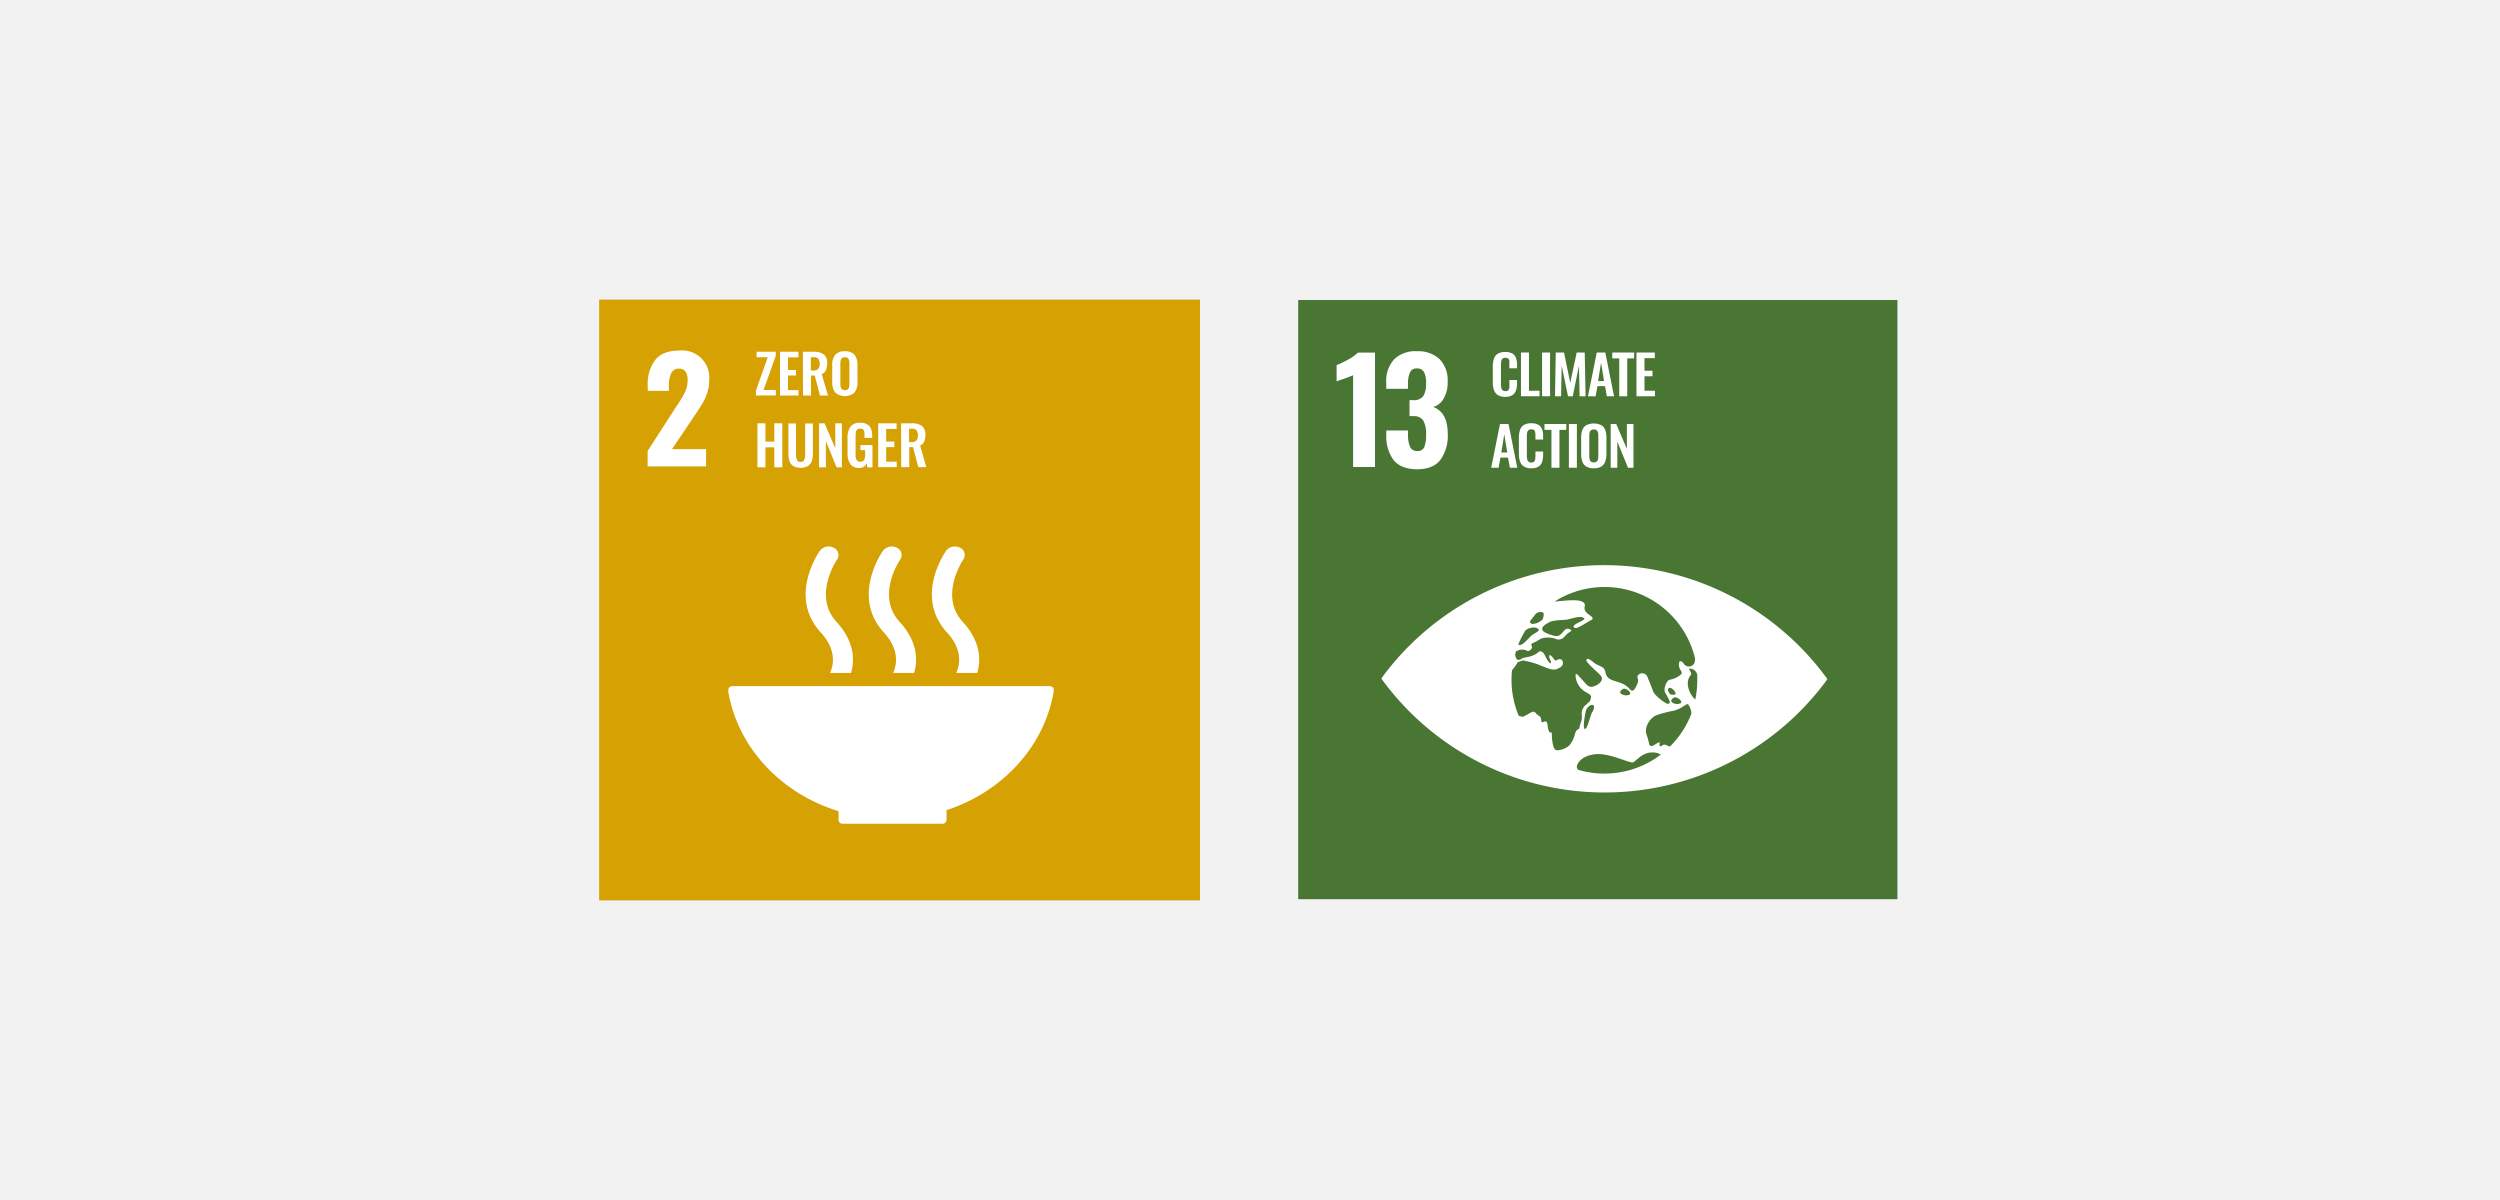
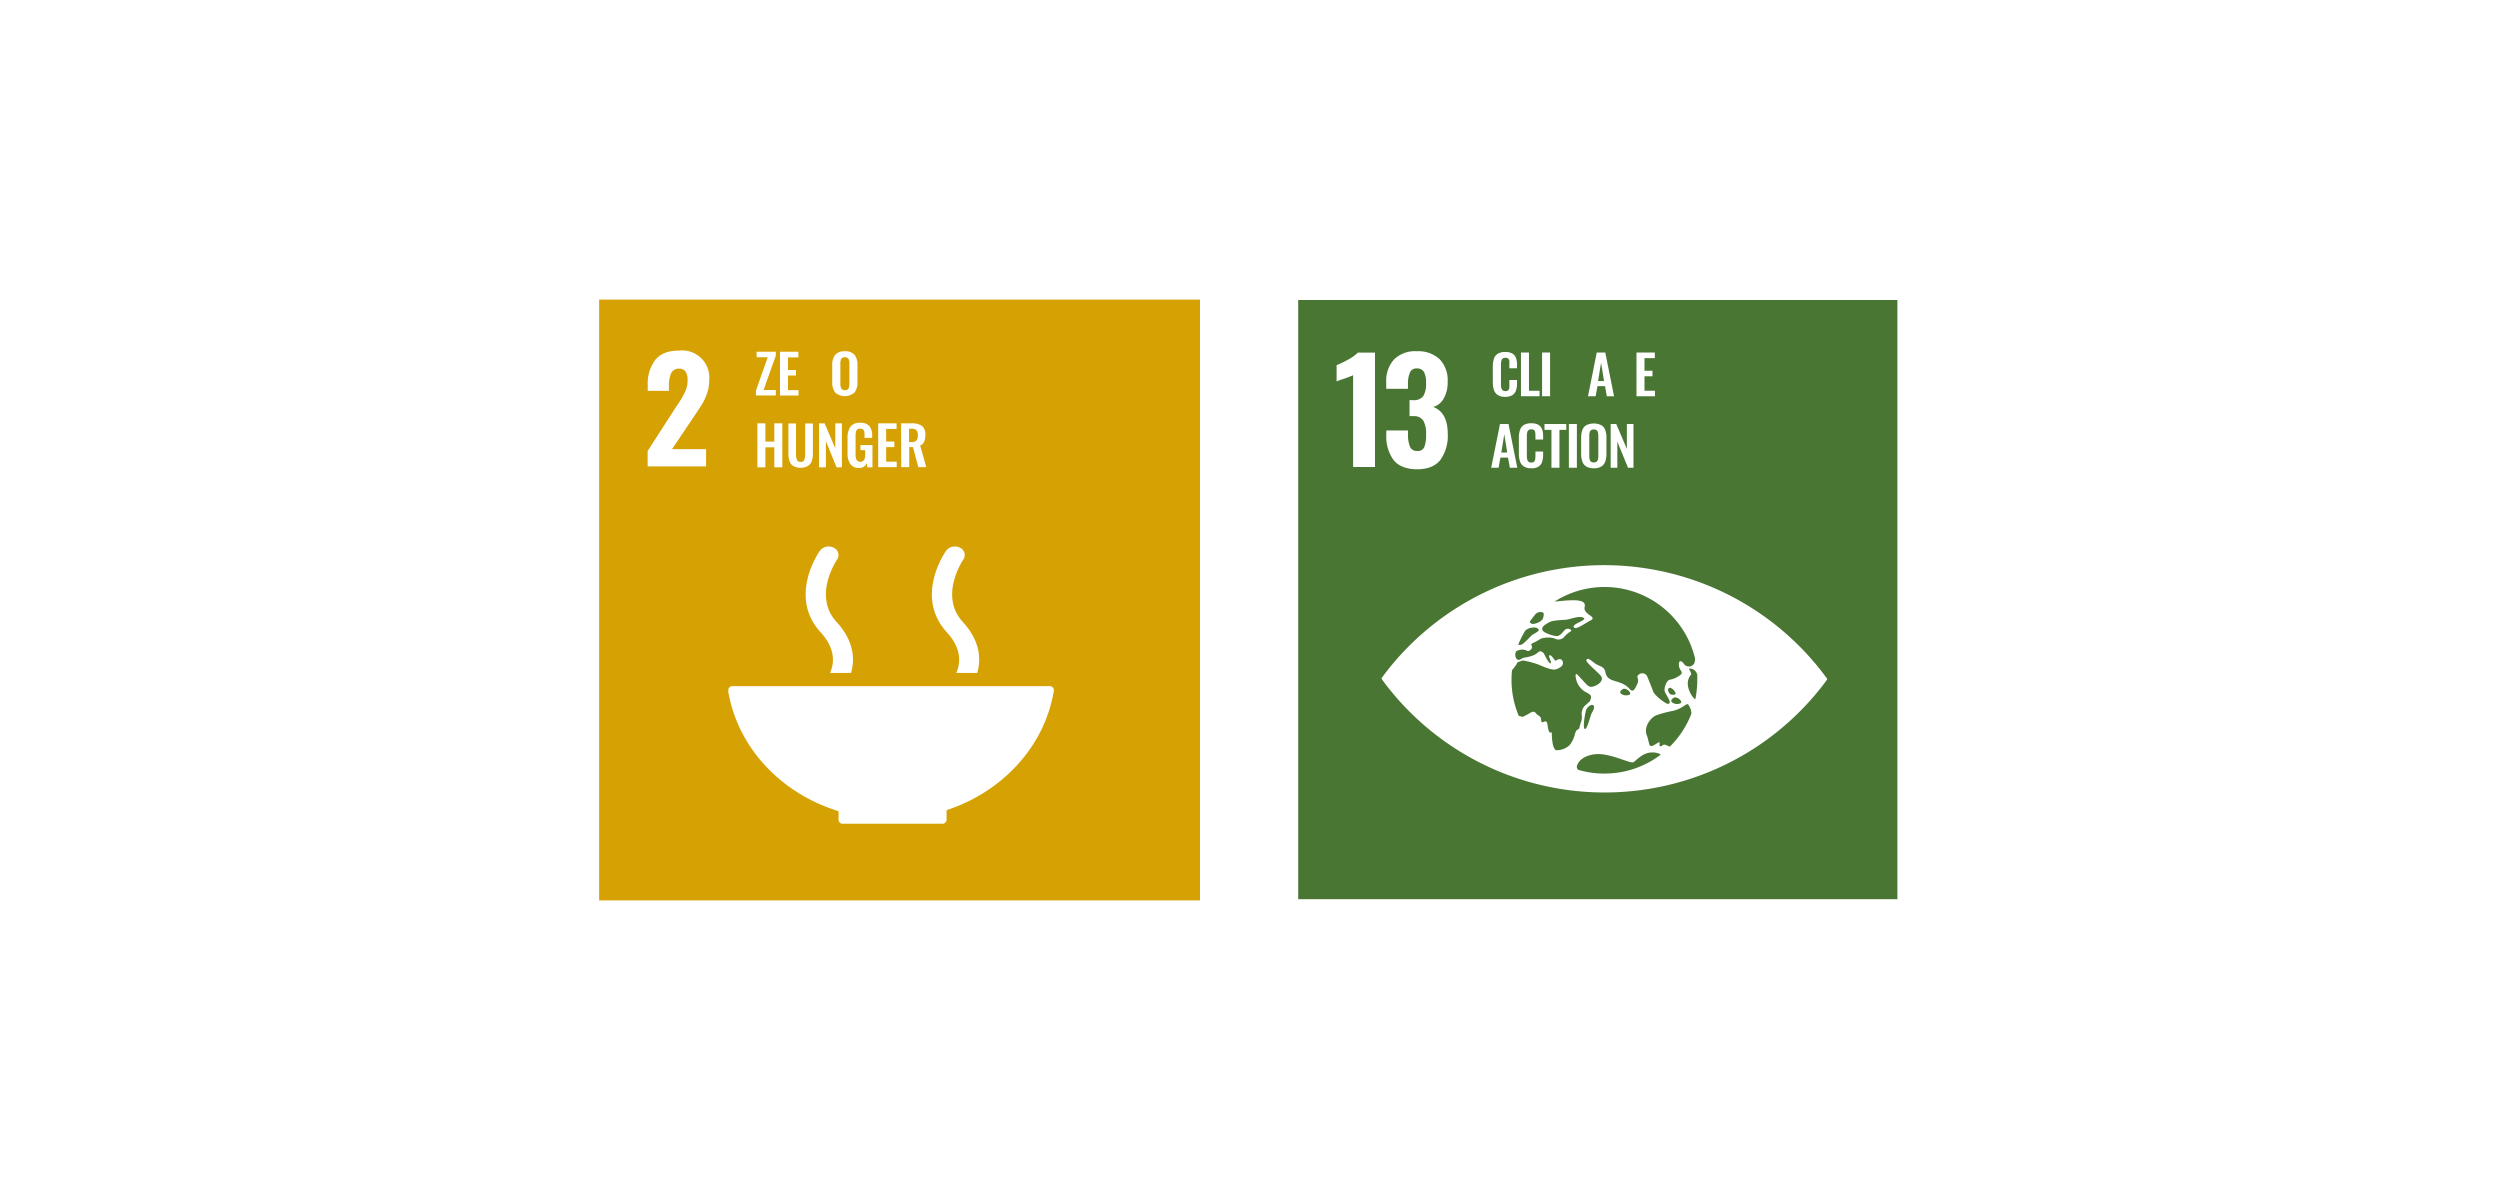
<svg xmlns="http://www.w3.org/2000/svg" viewBox="0 0 625 300">
  <defs>
    <style>.cls-1{fill:#f2f2f2;}.cls-2{fill:#4a7634;}.cls-3{fill:#fff;}.cls-4{fill:#d6a102;}</style>
  </defs>
  <title>5</title>
  <g id="Calque_2" data-name="Calque 2">
    <g id="Calque_1-2" data-name="Calque 1">
-       <rect class="cls-1" width="625" height="300" />
      <rect class="cls-2" x="325.1" y="75.2" width="149.8" height="149.8" transform="matrix(0, -1, 1, 0, 249.35, 549.9)" />
      <path class="cls-3" d="M338.28,93.8c-.26.14-1,.43-2.26.88-1,.33-1.61.55-1.87.67V91.29a23.21,23.21,0,0,0,2.91-1.41,9.92,9.92,0,0,0,2.42-1.73h4.27v28.6h-5.47Z" />
      <path class="cls-3" d="M348.38,115a10,10,0,0,1-1.8-6.39v-1H352v1a7.62,7.62,0,0,0,.53,3.14,1.84,1.84,0,0,0,1.81,1,1.71,1.71,0,0,0,1.74-1,8.08,8.08,0,0,0,.44-3.16,6.7,6.7,0,0,0-.67-3.4,2.68,2.68,0,0,0-2.47-1.15,6.76,6.76,0,0,0-1,0v-4h.89a2.92,2.92,0,0,0,2.54-1,5.7,5.7,0,0,0,.7-3.24A5.6,5.6,0,0,0,356,93a1.93,1.93,0,0,0-1.82-.89,1.7,1.7,0,0,0-1.69,1,7,7,0,0,0-.5,2.82v1.27h-5.43V95.6a7.93,7.93,0,0,1,2-5.79,7.49,7.49,0,0,1,5.63-2,7.8,7.8,0,0,1,5.72,2,7.58,7.58,0,0,1,2,5.68,7.77,7.77,0,0,1-1,4.15,4.35,4.35,0,0,1-2.61,2.1c2.42.9,3.64,3.15,3.64,6.75a10.32,10.32,0,0,1-1.84,6.48c-1.22,1.56-3.17,2.35-5.83,2.35S349.58,116.49,348.38,115Z" />
      <path class="cls-3" d="M376.3,99.21a3.29,3.29,0,0,1-1.88-.47,2.47,2.47,0,0,1-.95-1.29,6,6,0,0,1-.27-1.88V91.66a6.27,6.27,0,0,1,.27-1.94,2.31,2.31,0,0,1,.95-1.27A3.38,3.38,0,0,1,376.3,88a3.44,3.44,0,0,1,1.78.38,2.15,2.15,0,0,1,.91,1.1,4.7,4.7,0,0,1,.27,1.66v.92h-1.92v-.95a7,7,0,0,0,0-.83,1,1,0,0,0-.25-.6,1,1,0,0,0-.73-.23,1,1,0,0,0-.75.24,1.24,1.24,0,0,0-.3.63,6.09,6.09,0,0,0-.07.9V96a3.78,3.78,0,0,0,.1,1,1,1,0,0,0,.34.58,1.1,1.1,0,0,0,.68.2.89.89,0,0,0,.71-.24,1.14,1.14,0,0,0,.27-.62,7.89,7.89,0,0,0,0-.88V95h1.92v.88a5.32,5.32,0,0,1-.26,1.72,2.26,2.26,0,0,1-.9,1.18A3.26,3.26,0,0,1,376.3,99.21Z" />
      <path class="cls-3" d="M380.24,99.06V88.13h2v9.56h2.65v1.37Z" />
      <path class="cls-3" d="M385.52,99.06V88.13h2V99.06Z" />
-       <path class="cls-3" d="M388.75,99.06l.19-10.93H391l1.56,7.57,1.62-7.57h2l.21,10.93h-1.49l-.16-7.6-1.55,7.6H392l-1.58-7.63-.15,7.63Z" />
      <path class="cls-3" d="M397,99.06l2.19-10.93h2.13l2.19,10.93H401.7l-.44-2.52h-1.9l-.45,2.52Zm2.52-3.79h1.49l-.74-4.59Z" />
-       <path class="cls-3" d="M404.81,99.06V89.6h-1.74V88.13h5.46V89.6h-1.72v9.46Z" />
      <path class="cls-3" d="M409.12,99.06V88.13h4.59v1.4h-2.59v3.15h2v1.39h-2v3.62h2.62v1.37Z" />
      <path class="cls-3" d="M372.8,116.93,375,106h2.13l2.19,10.94h-1.85L377,114.4h-1.9l-.45,2.53Zm2.53-3.8h1.48l-.74-4.59Z" />
      <path class="cls-3" d="M382.82,117.07a3.21,3.21,0,0,1-1.88-.47,2.39,2.39,0,0,1-.95-1.29,6,6,0,0,1-.27-1.88v-3.9a6.29,6.29,0,0,1,.27-2,2.31,2.31,0,0,1,.95-1.27,3.46,3.46,0,0,1,1.88-.44,3.54,3.54,0,0,1,1.78.38,2.19,2.19,0,0,1,.91,1.1,4.7,4.7,0,0,1,.27,1.66v.92h-1.92V109a5.42,5.42,0,0,0-.05-.84,1,1,0,0,0-.25-.6,1,1,0,0,0-.72-.22,1,1,0,0,0-.75.23,1.17,1.17,0,0,0-.31.64,5.88,5.88,0,0,0-.07.9v4.75a4.41,4.41,0,0,0,.1,1,1,1,0,0,0,.34.58,1.11,1.11,0,0,0,.69.19.92.92,0,0,0,.7-.23,1.21,1.21,0,0,0,.27-.63,7.61,7.61,0,0,0,.05-.88v-1h1.92v.87a5.27,5.27,0,0,1-.26,1.72,2.22,2.22,0,0,1-.9,1.18A3.24,3.24,0,0,1,382.82,117.07Z" />
      <path class="cls-3" d="M387.86,116.93v-9.47h-1.74V106h5.45v1.47h-1.71v9.47Z" />
      <path class="cls-3" d="M392.22,116.93V106h2v10.94Z" />
      <path class="cls-3" d="M398.44,117.07a3.45,3.45,0,0,1-1.85-.43,2.34,2.34,0,0,1-1-1.24,5.53,5.53,0,0,1-.3-1.92v-4.09a5.28,5.28,0,0,1,.3-1.89,2.27,2.27,0,0,1,1-1.21,4.33,4.33,0,0,1,3.72,0,2.33,2.33,0,0,1,1,1.21,5.28,5.28,0,0,1,.3,1.89v4.11a5.35,5.35,0,0,1-.3,1.89,2.47,2.47,0,0,1-1,1.25A3.45,3.45,0,0,1,398.44,117.07Zm0-1.47a1.09,1.09,0,0,0,.74-.21,1.12,1.12,0,0,0,.32-.6,4.15,4.15,0,0,0,.08-.82v-5a4.07,4.07,0,0,0-.08-.82,1.07,1.07,0,0,0-.32-.57,1.09,1.09,0,0,0-.74-.21,1.06,1.06,0,0,0-.71.21,1,1,0,0,0-.33.57,4.07,4.07,0,0,0-.08.82v5a4.15,4.15,0,0,0,.08.82,1.05,1.05,0,0,0,.31.6A1.11,1.11,0,0,0,398.44,115.6Z" />
      <path class="cls-3" d="M402.67,116.93V106h1.39l2.66,6.24V106h1.65v10.94H407l-2.67-6.54v6.54Z" />
      <path class="cls-3" d="M456.41,169.17A68.94,68.94,0,0,0,345.78,169l-.43.62.43.63a68.94,68.94,0,0,0,110.63.15l.43-.63c-.11-.17-.26-.38-.43-.62M382.5,155.33c.3-.44,1.3-1.7,1.42-1.86a1.78,1.78,0,0,1,1.13-.46c.35-.07.82.13.88.4a3.13,3.13,0,0,1-.31,1.47,3.82,3.82,0,0,1-2.47,1.11c-.54-.08-.76-.5-.65-.66m-1.2,2.37.12-.14a3.11,3.11,0,0,1,1.84-.67c.58-.1,1.35.19,1.44.58s-1.45,1.08-1.74,1.34c-.8.74-2.06,2.25-2.8,2.41a.91.91,0,0,1-.6-.06,23.32,23.32,0,0,1,1.74-3.46m12.46,25.65a6.59,6.59,0,0,1-1.43,3,4.81,4.81,0,0,1-3.18,1.21c-1-.08-1.2-2.9-1.2-4.35,0-.5-.71,1-1.07-2-.24-1.94-1.48.2-1.57-1.09s-.7-1-1.36-1.84-1.45.08-2.36.48-.53.62-1.81.21l-.09,0a23.18,23.18,0,0,1-1.81-9.06,22.39,22.39,0,0,1,.12-2.32,1.53,1.53,0,0,1,.14-.21c1.23-1.46,1.21-1.8,1.21-1.8l1.36-.47a22.87,22.87,0,0,1,3.81,1c1.34.51,3.47,1.65,4.7,1.15.89-.36,1.59-.85,1.51-1.6-.1-.93-.83-1.15-1.72-.52-.33.23-1-1.41-1.58-1.33s.68,1.93.21,2-1.4-1.92-1.56-2.24-.87-1.13-1.52-.52c-1.38,1.31-3.61,1.22-4.05,1.56-1.37,1-1.72-.34-1.69-1.16.05-.19.11-.38.17-.57a2.77,2.77,0,0,1,2.59-.28c.6.4,1-.1,1.27-.35a.84.84,0,0,0,0-.94c-.15-.33.3-.56.61-.65a15.18,15.18,0,0,0,1.77-1,5.81,5.81,0,0,1,3.53,0,1.87,1.87,0,0,0,2.32-.46,6.33,6.33,0,0,1,1.69-1.41c.34-.15-.83-1.25-1.79-.06s-1.45,1.29-1.9,1.29-3.14-.68-3.47-1.52.84-1.48,1.83-2,3.71-.47,4.4-.62c1.41-.31,3.21-1,4.12-.39s-3.79,1.67-2.25,2.5c.55.3,3-1.42,3.88-1.86,2-1-1.94-1.38-1.42-3.47.58-2.37-4.83-1.46-7.53-1.27a23.26,23.26,0,0,1,35.12,14.21,4,4,0,0,1-.12,1.07,1.52,1.52,0,0,1-2.72.21c-.24-.34-1.23-1.28-1.2.33s1.56,1.78.08,2.74a5.82,5.82,0,0,1-2.45,1c-.69.24-1.35,1.9-1.19,2.79s2.28,3.31.71,3.21c-.37,0-3.15-1.93-3.6-3.15s-1-2.55-1.39-3.52a1.38,1.38,0,0,0-2.19-.64c-.82.56.23,1.13-.36,2.34s-1,2.29-1.9,1.29c-2.26-2.61-5.56-1.33-6.08-4.22-.27-1.57-1.63-1.42-2.75-2.31s-1.77-1.37-2-.73,3.55,3.52,3.81,4.27c.4,1.13-1.11,2.12-2.22,2.38s-1.59-.62-2.67-1.75-1.55-1.94-1.63-1a5.09,5.09,0,0,0,2.13,3.86c.94.6,2,.87,1.69,1.84s0,.42-1.06,1.46a2.85,2.85,0,0,0-1.19,2.83c.07,1.45-.3,1.54-.53,2.74s-.75.17-1.21,1.94m25-9.24c.78-.07,1.95,1,1.49,1.43a2.05,2.05,0,0,1-2.21-.2c-.59-.45.37-1.21.72-1.23m-1-.72c-.25-.09-.47-.33-.66-.9a.52.52,0,0,1,.76-.67,2.25,2.25,0,0,1,1.1,1.34c0,.38-.94.33-1.2.23m-10.26,0a2.11,2.11,0,0,1-2.22-.21c-.59-.45.37-1.21.72-1.23.78-.07,1.95,1,1.5,1.44m-9.51,4.6c-.32.52-1.2,4.43-1.78,4s.24-4.54.41-4.85c.92-1.68,2.91-1.6,1.37.87m3.15,15.16a23.08,23.08,0,0,1-6.54-.94,1,1,0,0,1-.28-1.14c.72-1.87,2.87-2.61,4.56-2.77,3.77-.36,8.72,2.46,9.51,2s2.39-2.52,4.73-2.43a3.67,3.67,0,0,1,2.12.53,23.14,23.14,0,0,1-14.1,4.74m16.41-6.74a5.06,5.06,0,0,1-.73-.27c-1.27-.65-1.12.38-1.74.15s.7-1.68-1.18-.46-1.36-.19-2.17-2.26.94-4.43,2.41-5a28.91,28.91,0,0,1,4.23-1.11c2.79-.7,3.38-2.35,3.89-1.34.1.19.19.36.27.53a3.81,3.81,0,0,1,.36,1.52,23.24,23.24,0,0,1-5.34,8.2m6.38-11.74c-.62-.17-3.23-3.78-1.16-6.15.34-.39-.69-1.54-.41-1.57a1.91,1.91,0,0,1,2,1.63c0,.44,0,.89,0,1.35a23.89,23.89,0,0,1-.5,4.74" />
      <rect class="cls-4" x="149.79" y="74.9" width="150.21" height="150.2" />
      <path class="cls-3" d="M161.91,112.75,168.84,102l.42-.63a26.33,26.33,0,0,0,2-3.38,6.89,6.89,0,0,0,.64-3,3.54,3.54,0,0,0-.53-2.1,1.78,1.78,0,0,0-1.52-.73,2.08,2.08,0,0,0-2.05,1.14,7,7,0,0,0-.57,3.11v1.31h-5.3V96.34A9.92,9.92,0,0,1,163.8,90c1.26-1.57,3.24-2.35,5.92-2.35a6.8,6.8,0,0,1,7.57,7.53,9.51,9.51,0,0,1-.5,3.08,14,14,0,0,1-1.16,2.58c-.45.75-1.15,1.82-2.09,3.22L168,112.29h8.52v4.31H161.91Z" />
      <path class="cls-3" d="M189,97.61l2.93-8.29h-2.78V87.94h4.8v1l-3.06,8.56h3.07v1.36h-5Z" />
      <path class="cls-3" d="M195,87.94h4.6v1.41H197V92.5h2v1.39h-2v3.64h2.63v1.36H195Z" />
-       <path class="cls-3" d="M200.72,87.94h2.64a4.19,4.19,0,0,1,2.58.66,2.65,2.65,0,0,1,.85,2.25,4.06,4.06,0,0,1-.3,1.69,1.91,1.91,0,0,1-1.05,1L207,98.89h-2l-1.31-5h-.94v5h-2Zm2.62,4.69a1.58,1.58,0,0,0,1.21-.39,1.86,1.86,0,0,0,.36-1.28,2,2,0,0,0-.32-1.26,1.4,1.4,0,0,0-1.14-.39h-.74v3.32Z" />
      <path class="cls-3" d="M208.79,98.13a4.19,4.19,0,0,1-.73-2.67V91.35a4.07,4.07,0,0,1,.73-2.64,3,3,0,0,1,2.43-.89,3,3,0,0,1,2.42.89,4.07,4.07,0,0,1,.73,2.64v4.11a4.17,4.17,0,0,1-.73,2.66,3.67,3.67,0,0,1-4.85,0Zm3.33-1a2.64,2.64,0,0,0,.23-1.22v-5a2.6,2.6,0,0,0-.23-1.21,1.2,1.2,0,0,0-1.8,0,2.58,2.58,0,0,0-.23,1.2v5a2.64,2.64,0,0,0,.23,1.22.93.93,0,0,0,.9.42A.94.94,0,0,0,212.12,97.15Z" />
      <path class="cls-3" d="M189.35,105.83h2v4.57h2.23v-4.57h2v11h-2v-5h-2.23v5h-2Z" />
      <path class="cls-3" d="M198.31,116.49a2.23,2.23,0,0,1-.94-1.22,6.48,6.48,0,0,1-.27-2v-7.41H199v7.64a3.77,3.77,0,0,0,.23,1.46.89.89,0,0,0,.91.51.91.91,0,0,0,.93-.51,4,4,0,0,0,.22-1.46v-7.64h1.93v7.41a6.45,6.45,0,0,1-.27,2,2.22,2.22,0,0,1-1,1.23,3.41,3.41,0,0,1-1.86.44A3.45,3.45,0,0,1,198.31,116.49Z" />
      <path class="cls-3" d="M204.76,105.83h1.39l2.67,6.24v-6.24h1.65v11h-1.33l-2.67-6.55v6.55h-1.71Z" />
      <path class="cls-3" d="M212.57,116a4.75,4.75,0,0,1-.68-2.79v-3.68a4.72,4.72,0,0,1,.7-2.83,2.81,2.81,0,0,1,2.42-1,3,3,0,0,1,2.33.8,3.59,3.59,0,0,1,.7,2.39v.57h-1.91v-.63a4.73,4.73,0,0,0-.07-.94.91.91,0,0,0-.31-.54,1.11,1.11,0,0,0-.71-.19,1,1,0,0,0-.75.24,1.11,1.11,0,0,0-.31.62,5.18,5.18,0,0,0-.08,1v4.58a2.94,2.94,0,0,0,.25,1.39,1.18,1.18,0,0,0,1.88,0,3.12,3.12,0,0,0,.26-1.46v-1h-1.17v-1.26h3v5.56h-1.3l-.13-1.07a1.86,1.86,0,0,1-1.85,1.22A2.53,2.53,0,0,1,212.57,116Z" />
      <path class="cls-3" d="M219.55,105.83h4.6v1.4h-2.61v3.15h2.05v1.4h-2.05v3.63h2.64v1.37h-4.63Z" />
      <path class="cls-3" d="M225.27,105.83h2.64a4.26,4.26,0,0,1,2.58.65,2.67,2.67,0,0,1,.85,2.25,4.11,4.11,0,0,1-.3,1.7,1.86,1.86,0,0,1-1,.95l1.53,5.4h-2l-1.32-5h-.94v5h-2Zm2.62,4.69a1.57,1.57,0,0,0,1.21-.39,1.88,1.88,0,0,0,.36-1.29,1.93,1.93,0,0,0-.32-1.25,1.37,1.37,0,0,0-1.14-.4h-.74v3.33Z" />
      <path class="cls-3" d="M209.64,202.77v2.12a.43.43,0,0,1,0,.05.43.43,0,0,0,0,.05,1,1,0,0,0,1,.95h25a1,1,0,0,0,1-1h0v-2.4c14-4.59,24.51-15.95,26.81-29.79,0,0,0-.05,0-.08a.66.66,0,0,0,0-.14,1,1,0,0,0-1-1H183.08a1,1,0,0,0-1,1l0,.45c2.42,14,13.21,25.4,27.51,29.8" />
      <path class="cls-3" d="M236.55,137.66c-.32.46-8,11.5.17,20.42,3.75,4.09,3.42,7.71,2.35,10.15h5.24c1.06-3.61.62-8.13-3.63-12.77-6-6.57.08-15.46.17-15.6a2,2,0,0,0-.85-2.93,2.79,2.79,0,0,0-3.45.73" />
-       <path class="cls-3" d="M223.29,168.23h5.24c1.06-3.61.62-8.12-3.63-12.77-6-6.57.07-15.46.17-15.6a2,2,0,0,0-.86-2.93,2.78,2.78,0,0,0-3.44.73c-.33.46-8,11.5.17,20.42,3.74,4.09,3.42,7.71,2.35,10.15" />
      <path class="cls-3" d="M205,137.66c-.34.46-8,11.5.16,20.42,3.75,4.1,3.43,7.71,2.36,10.15h5.24c1.05-3.6.62-8.12-3.64-12.77-6-6.57.08-15.46.17-15.6a2,2,0,0,0-.85-2.93,2.76,2.76,0,0,0-3.44.73" />
    </g>
  </g>
</svg>